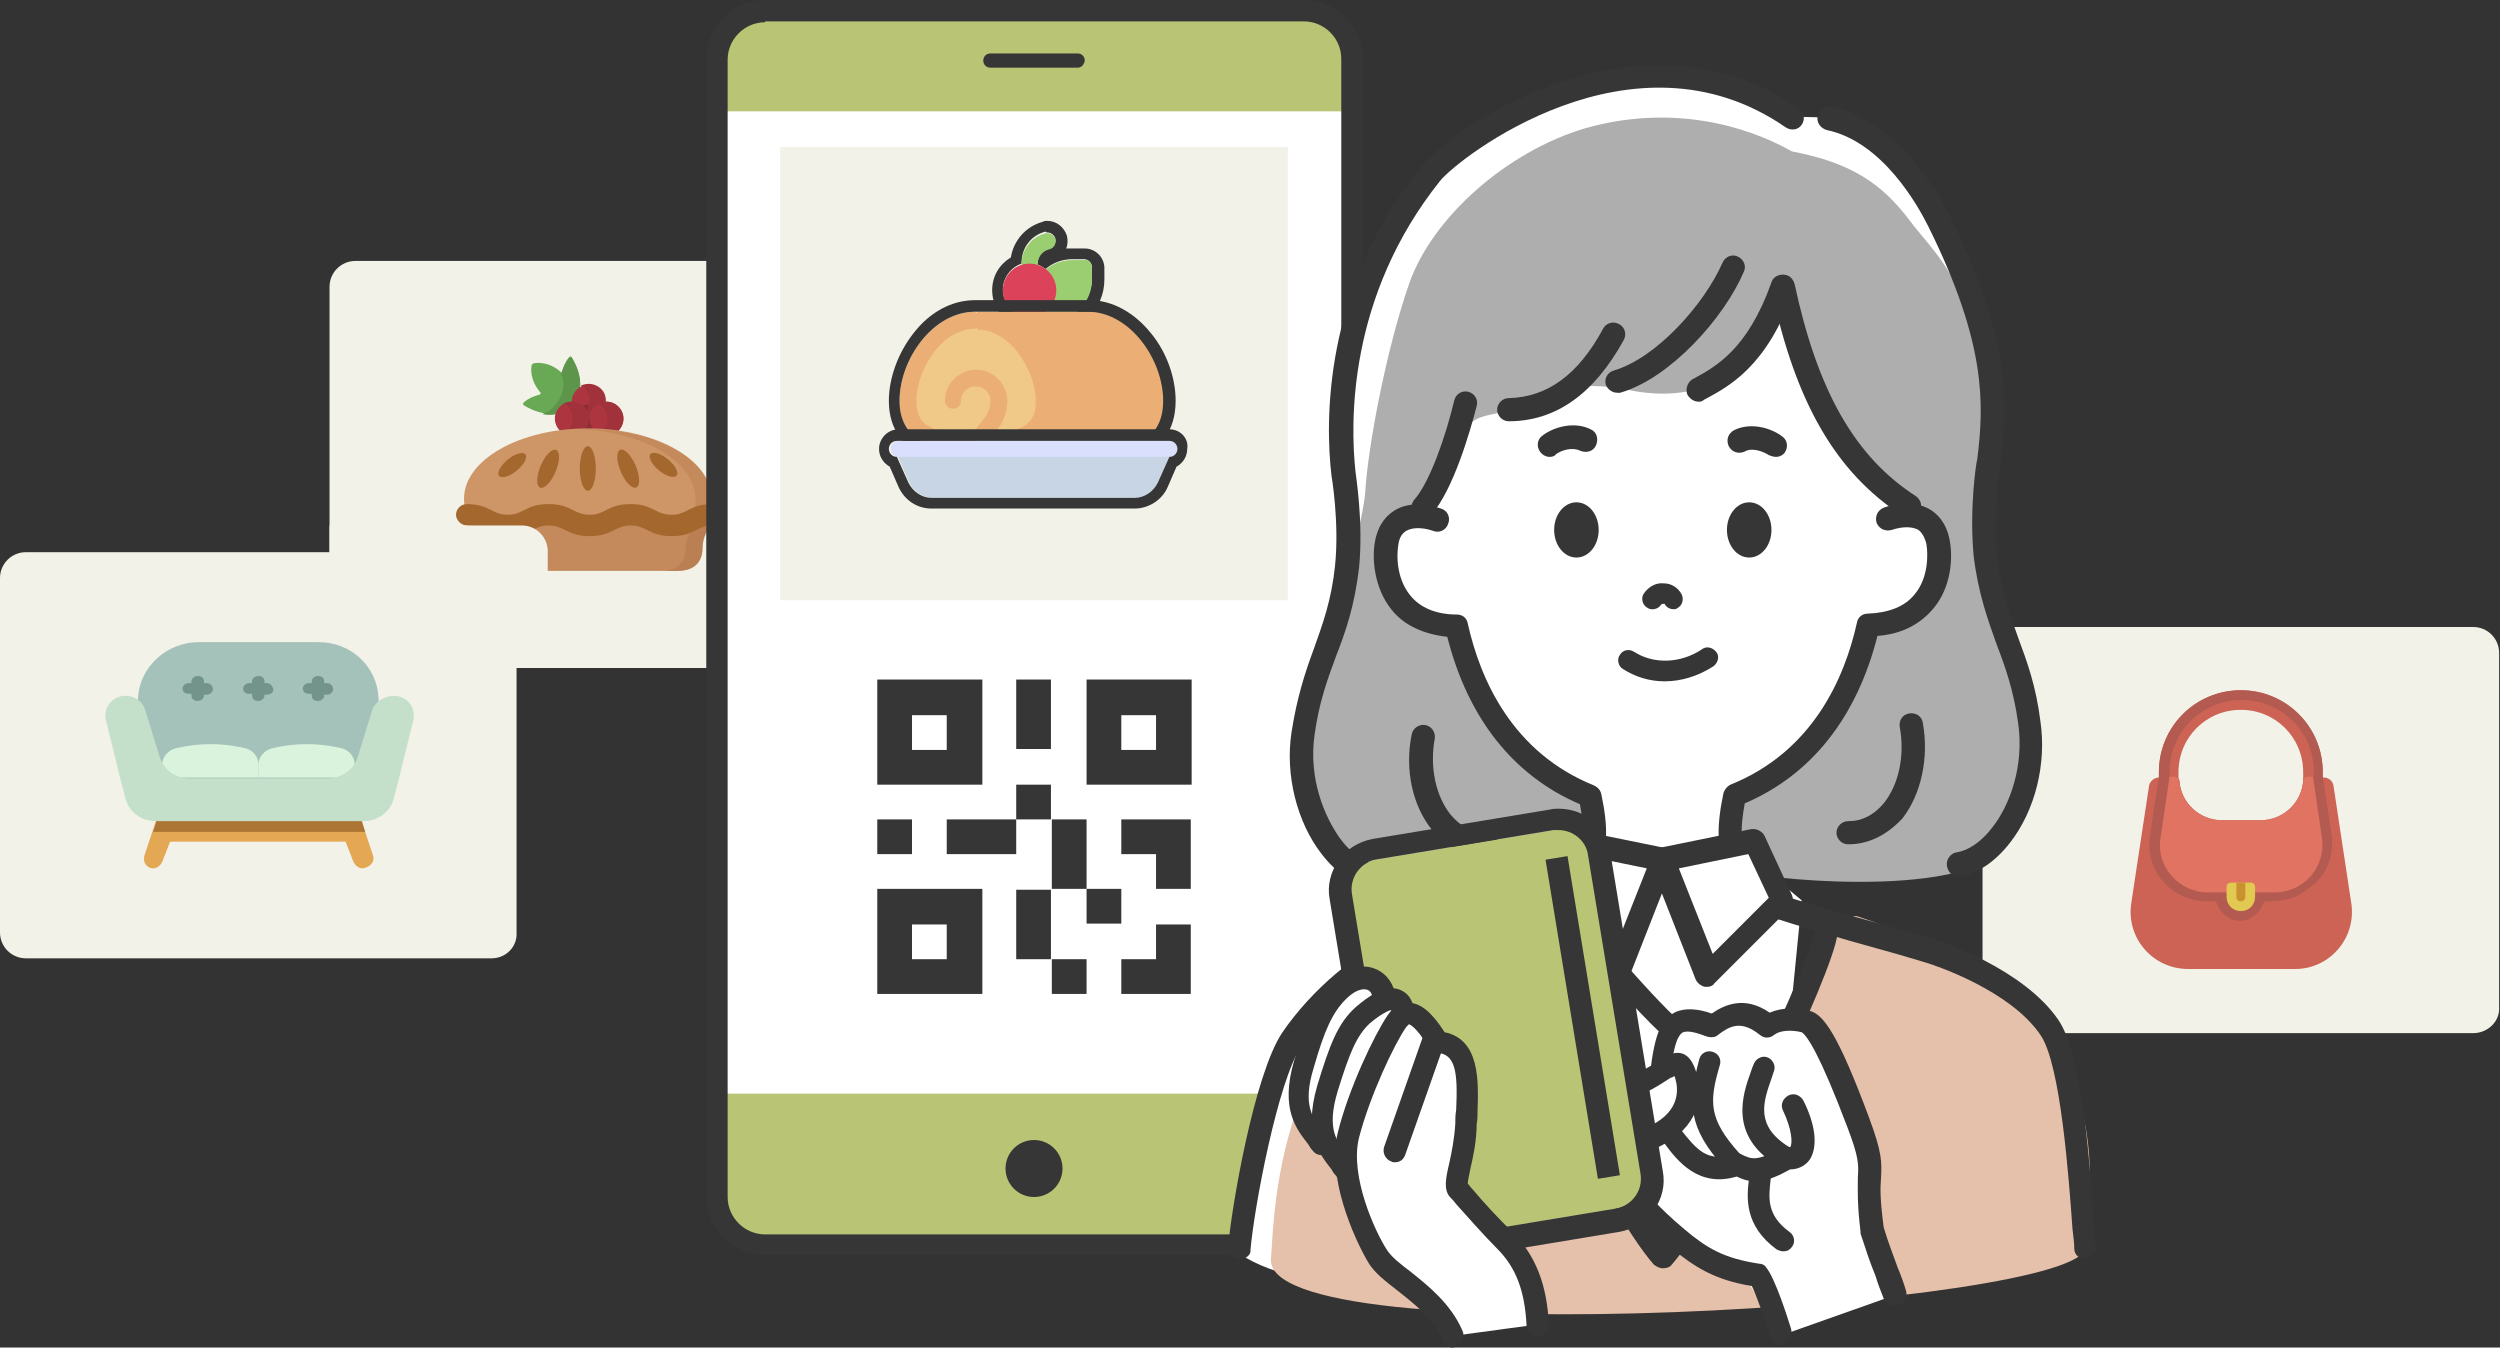
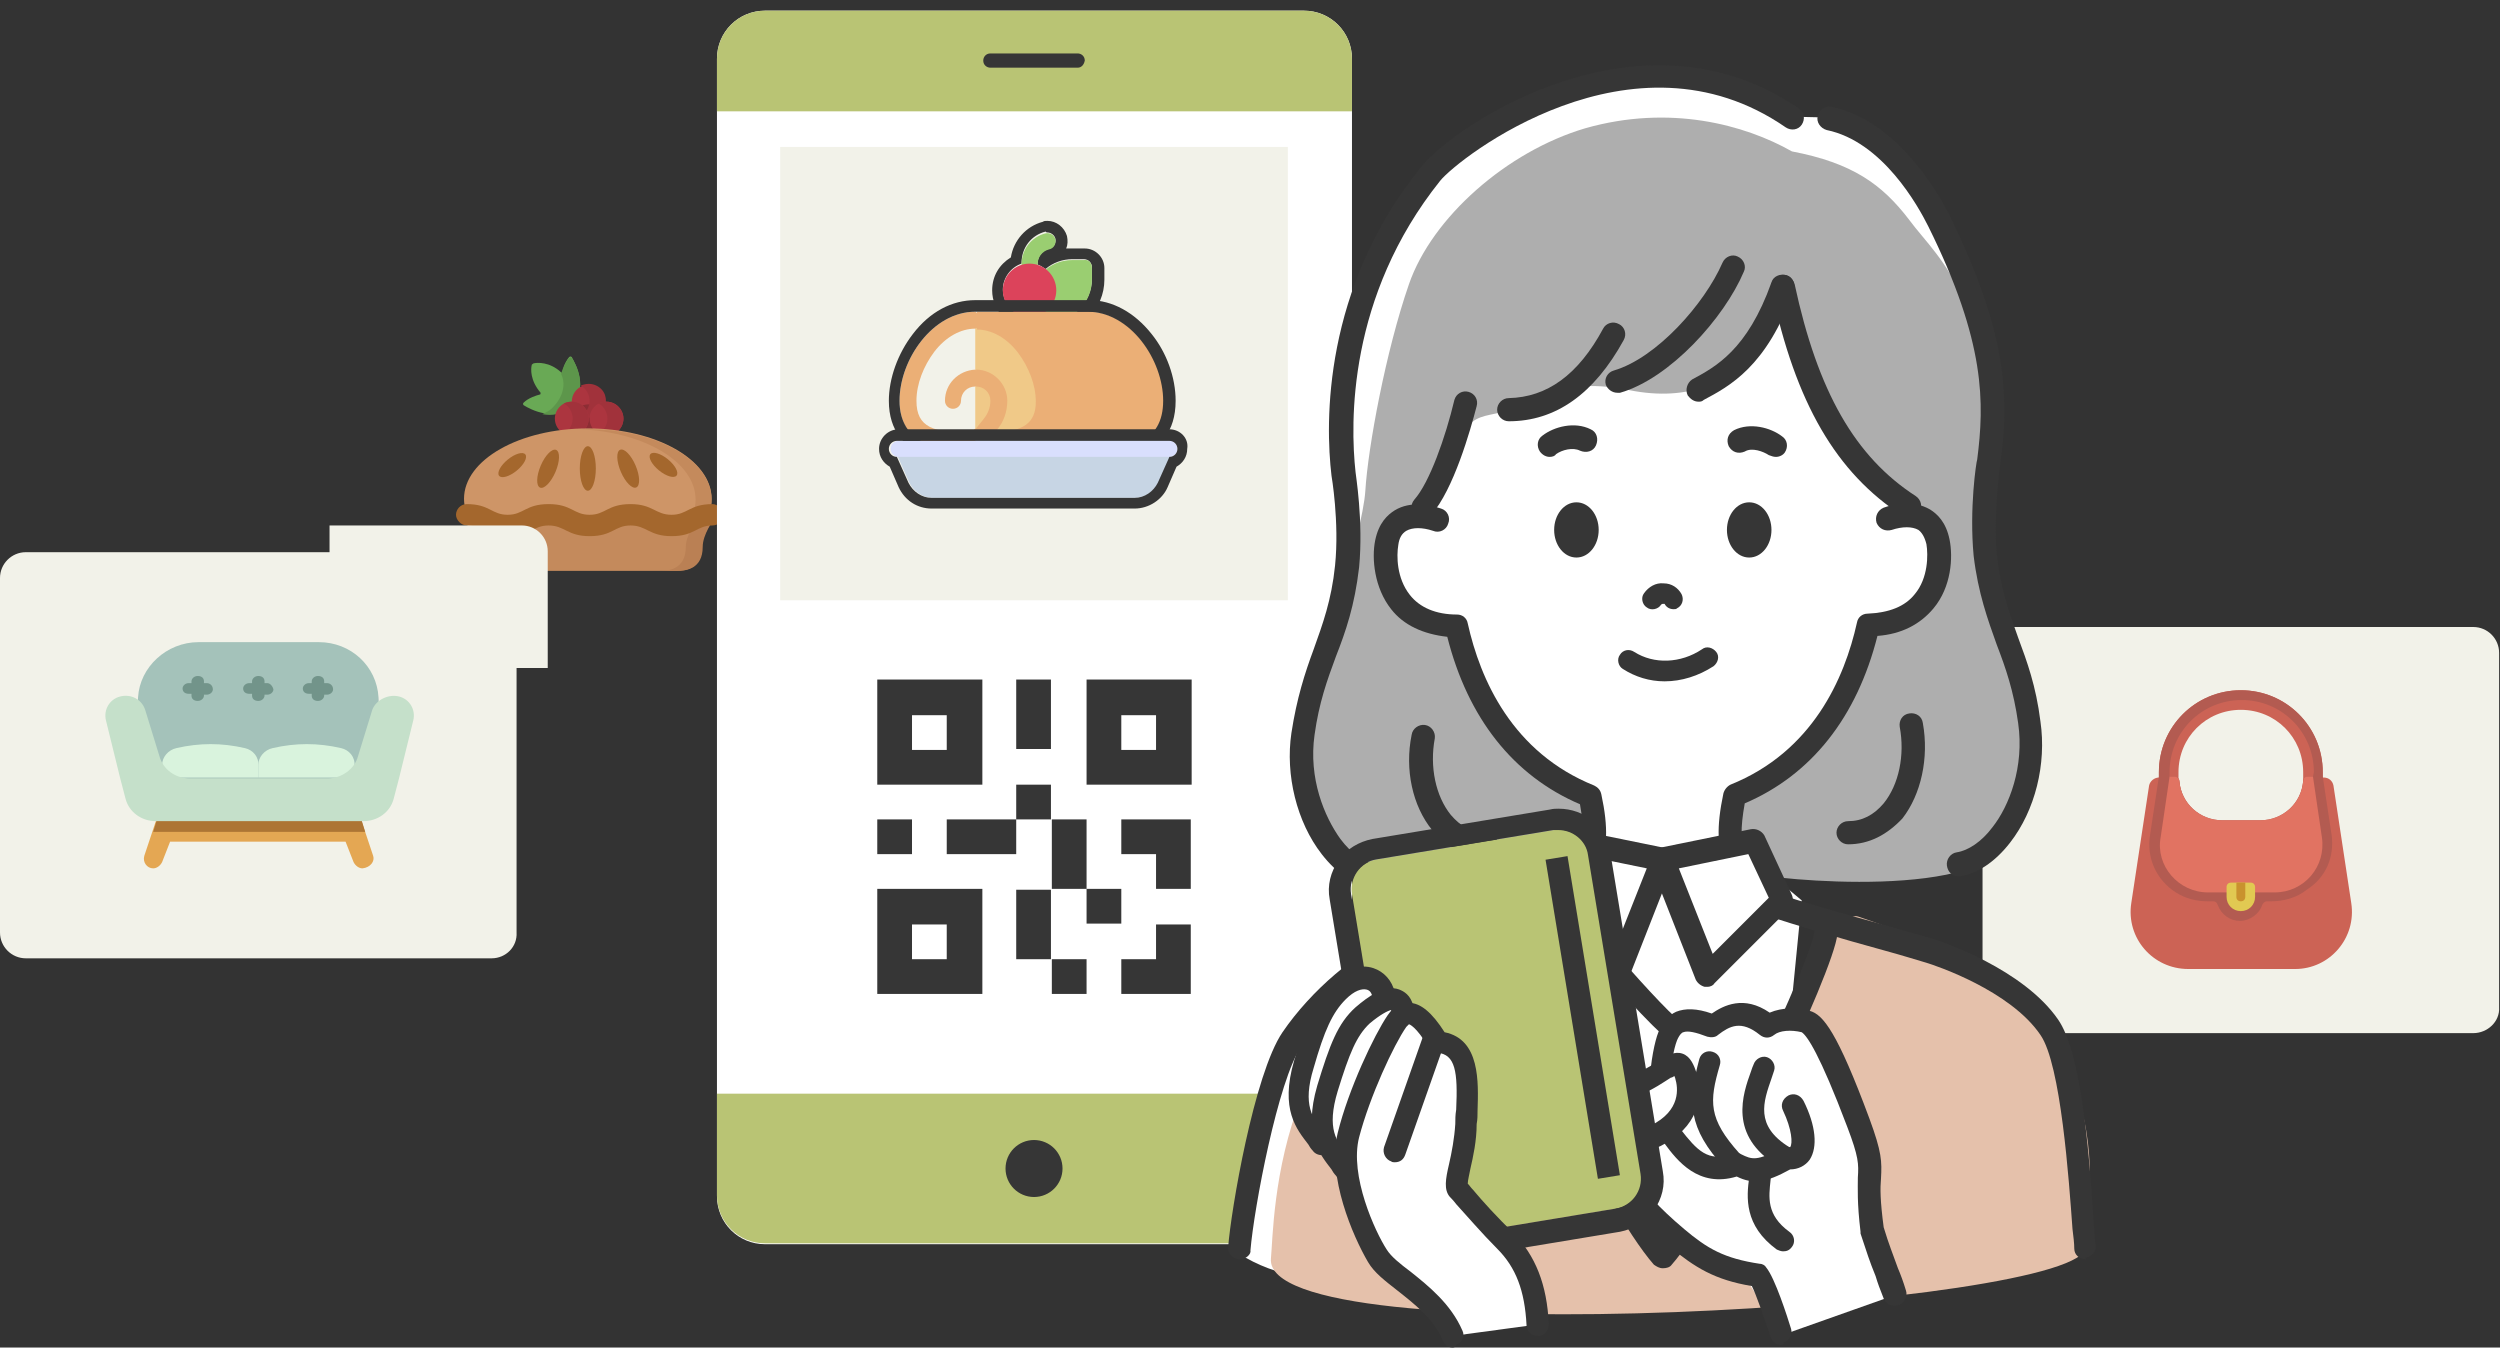
<svg xmlns="http://www.w3.org/2000/svg" xmlns:xlink="http://www.w3.org/1999/xlink" version="1.1" id="レイヤー_1" x="0px" y="0px" viewBox="0 0 280.7 151.3" style="enable-background:new 0 0 280.7 151.3" xml:space="preserve">
  <rect x="0" y="0" width="280.7" height="151.3" fill="#333333" stroke="none" />
  <style type="text/css">.st0{fill:#F2F2E9;}
	.st1{fill:#69A955;}
	.st2{fill:#5D964B;}
	.st3{fill:#AC353F;}
	.st4{fill:#8D2D34;}
	.st5{fill:#A1323B;}
	.st6{fill:#CE9567;}
	.st7{fill:#C48A5C;}
	.st8{fill:#BA8054;}
	.st9{fill:#A4672D;}
	.st10{fill:#FFFFFF;}
	.st11{fill:#B9C474;}
	.st12{fill:#363636;}
	.st13{fill:#9ACE71;}
	.st14{fill:#DC435B;}
	.st15{fill:#F0C988;}
	.st16{fill:#EBAF76;}
	.st17{fill:#C7D5E4;}
	.st18{fill:#D9DFFD;}
	.st19{fill:#E5C1AB;}
	.st20{fill:#AEAEAE;}
	.st21{fill:#E1C952;}
	.st22{fill:#CC6355;}
	.st23{fill:#B35B51;}
	.st24{fill:#E17362;}
	.st25{fill:#C9922E;}
	.st26{clip-path:url(#SVGID_00000078025667235040769410000006557656777664697475_);fill:#F2F2E9;}
	.st27{fill:#E4A753;}
	.st28{fill:#AD7534;}
	.st29{fill:#A4C2BA;}
	.st30{fill:#D9F3DD;}
	.st31{fill:#C5E0CA;}
	.st32{fill:#72948A;}</style>
  <g>
-     <path class="st0" d="M92.1,75H39.9c-1.6,0-2.9-1.3-2.9-2.9V32.2c0-1.6,1.3-2.9,2.9-2.9h52.2c1.6,0,2.9,1.3,2.9,2.9v39.8   C95.1,73.7,93.8,75,92.1,75z" />
-   </g>
+     </g>
  <g>
    <g>
      <path class="st1" d="M63.9,40.1c0.1-0.1,0.2-0.1,0.3,0c0.4,0.7,1.9,3.5,0,5.4c-1.9,1.9-4.6,0.5-5.4,0c-0.1-0.1-0.1-0.2,0-0.3    c0.5-0.5,1.4-0.8,1.8-0.9c0.1,0,0.1-0.1,0.1-0.2c-1.2-1.4-1.1-2.7-1-3.1c0-0.1,0.1-0.1,0.2-0.2c0.4-0.1,1.8-0.2,3.1,1    c0.1,0.1,0.2,0,0.2-0.1C63.2,41.5,63.4,40.7,63.9,40.1L63.9,40.1z" />
      <g>
        <path class="st2" d="M64.2,40.2c-0.1-0.1-0.2-0.1-0.3,0c-0.5,0.5-0.8,1.4-0.9,1.8c0.4,0.7,0.5,2.2-0.8,3.6     c-0.4,0.5-0.9,0.7-1.3,0.9c1,0.2,2.2,0.1,3.2-0.9C66.1,43.6,64.7,40.9,64.2,40.2z" />
      </g>
      <ellipse class="st3" cx="66.1" cy="45.1" rx="1.9" ry="1.9" />
      <ellipse class="st4" cx="66.1" cy="47.3" rx="1.9" ry="1.9" />
      <path class="st5" d="M66.1,43.1c-0.3,0-0.7,0.1-0.9,0.2c0.6,0.3,1,1,1,1.7c0,0.7-0.4,1.4-1,1.7c0.3,0.2,0.6,0.2,0.9,0.2    c1.1,0,1.9-0.9,1.9-1.9C68.1,44,67.2,43.1,66.1,43.1z" />
      <ellipse class="st3" cx="68.1" cy="47" rx="1.9" ry="1.9" />
      <path class="st5" d="M68.1,45.1c-0.3,0-0.7,0.1-0.9,0.2c0.6,0.3,1,1,1,1.7s-0.4,1.4-1,1.7c0.3,0.2,0.6,0.2,0.9,0.2    c1.1,0,1.9-0.9,1.9-1.9S69.1,45.1,68.1,45.1z" />
      <ellipse class="st3" cx="64.2" cy="47" rx="1.9" ry="1.9" />
      <path class="st5" d="M64.2,45.1c-0.3,0-0.7,0.1-0.9,0.2c0.6,0.3,1,1,1,1.7s-0.4,1.4-1,1.7c0.3,0.2,0.6,0.2,0.9,0.2    c1.1,0,1.9-0.9,1.9-1.9S65.3,45.1,64.2,45.1L64.2,45.1z" />
      <ellipse class="st6" cx="66" cy="56" rx="13.9" ry="7.9" />
      <path class="st7" d="M66,48.2c-0.3,0-0.6,0-0.9,0c7.3,0.3,13,3.7,13,7.9s-5.7,7.6-13,7.9c0.3,0,0.6,0,0.9,0    c7.7,0,13.9-3.5,13.9-7.9S73.7,48.2,66,48.2z" />
      <path class="st7" d="M80,58.4c0,0-1.2,1.7-1.2,3c0,2.5-1.9,2.7-2.9,2.7c-1,0-18.7,0-19.7,0c-1,0-2.9-0.2-2.9-2.7    c0-1.4-1.2-3-1.2-3H80z" />
      <path class="st8" d="M78.2,58.4c0,0-1.2,1.7-1.2,3c0,2.5-1.9,2.7-2.9,2.7h1.9c1,0,2.9-0.2,2.9-2.7c0-1.4,1.2-3,1.2-3H78.2z" />
      <g>
        <path class="st9" d="M80,56.6c-2.6,0-2.8,1.2-4.6,1.2c-1.8,0-2.1-1.2-4.6-1.2c-2.6,0-2.8,1.2-4.6,1.2c-1.8,0-2-1.2-4.6-1.2     c-2.6,0-2.8,1.2-4.6,1.2c-1.8,0-2-1.2-4.6-1.2c-0.7,0-1.2,0.6-1.2,1.2s0.6,1.2,1.2,1.2c1.8,0,2,1.2,4.6,1.2     c2.6,0,2.8-1.2,4.6-1.2c1.8,0,2.1,1.2,4.6,1.2c2.6,0,2.8-1.2,4.6-1.2c1.8,0,2.1,1.2,4.6,1.2c2.6,0,2.8-1.2,4.6-1.2     c0.7,0,1.2-0.6,1.2-1.2S80.6,56.6,80,56.6z" />
        <ellipse class="st9" cx="66" cy="52.6" rx="0.9" ry="2.5" />
        <g>
          <ellipse transform="matrix(0.393 -0.92 0.92 0.393 -11.02 88.54)" class="st9" cx="61.5" cy="52.6" rx="2.3" ry="0.9" />
          <ellipse transform="matrix(0.774 -0.633 0.633 0.774 -20.035 48.217)" class="st9" cx="57.5" cy="52.2" rx="1.9" ry="0.8" />
          <ellipse transform="matrix(0.92 -0.393 0.393 0.92 -14.998 31.931)" class="st9" cx="70.5" cy="52.6" rx="0.9" ry="2.3" />
          <ellipse transform="matrix(0.633 -0.774 0.774 0.633 -13.067 76.817)" class="st9" cx="74.5" cy="52.2" rx="0.8" ry="1.9" />
        </g>
      </g>
    </g>
  </g>
  <path class="st0" d="M277.7,116h-52.2c-1.6,0-2.9-1.3-2.9-2.9V73.3c0-1.6,1.3-2.9,2.9-2.9h52.2c1.6,0,2.9,1.3,2.9,2.9v39.8  C280.7,114.7,279.3,116,277.7,116z" />
  <g>
    <path class="st10" d="M151.7,134.3c0,3-2.4,5.4-5.4,5.4H85.9c-3,0-5.4-2.4-5.4-5.4V6.6c0-3,2.4-5.4,5.4-5.4h60.5   c3,0,5.4,2.4,5.4,5.4V134.3z" />
    <g>
      <g>
        <g>
          <path class="st11" d="M80.5,12.5V6.6c0-3,2.4-5.4,5.4-5.4h60.5c3,0,5.4,2.4,5.4,5.4v5.9" />
          <path class="st11" d="M151.7,122.8v11.4c0,3-2.4,5.4-5.4,5.4H85.9c-3,0-5.4-2.4-5.4-5.4v-11.4" />
          <path class="st12" d="M121,7.6h-9.8c-0.4,0-0.8-0.3-0.8-0.8v0c0-0.4,0.3-0.8,0.8-0.8h9.8c0.4,0,0.8,0.3,0.8,0.8v0      C121.7,7.3,121.4,7.6,121,7.6z" />
-           <path class="st12" d="M146.3,140.9H85.9c-3.6,0-6.6-3-6.6-6.6V6.6c0-3.6,3-6.6,6.6-6.6h60.5c3.6,0,6.6,3,6.6,6.6v127.7      C153,137.9,150,140.9,146.3,140.9z M85.9,2.5c-2.3,0-4.2,1.9-4.2,4.2v127.7c0,2.3,1.9,4.2,4.2,4.2h60.5c2.3,0,4.2-1.9,4.2-4.2      V6.6c0-2.3-1.9-4.2-4.2-4.2H85.9z" />
        </g>
        <circle class="st12" cx="116.1" cy="131.2" r="3.2" />
      </g>
      <rect x="87.6" y="16.5" class="st0" width="57" height="50.9" />
      <g>
        <path class="st12" d="M117.6,26.1c0.4,0,0.8,0.3,0.9,0.7c0.1,0.5-0.2,1-0.7,1.1c-0.8,0.2-1.3,0.9-1.3,1.7v0.1     c0.3,0.1,0.6,0.3,0.9,0.5c0.8-0.7,1.9-1.1,3-1.1h1.3c0.5,0,0.9,0.4,0.9,0.9v1.3c0,2.6-2.1,4.7-4.7,4.7h-1.3     c-0.3,0-0.6-0.2-0.8-0.5c-0.1,0-0.1,0-0.2,0c-1.7,0-3-1.4-3-3c0-1.3,0.9-2.5,2.1-2.9v-0.1c0-1.7,1.1-3.1,2.7-3.5     C117.5,26.1,117.5,26.1,117.6,26.1 M117.6,24.8L117.6,24.8c-0.2,0-0.4,0-0.5,0.1c-1.9,0.5-3.3,2.1-3.6,4     c-1.3,0.8-2.1,2.1-2.1,3.7c0,2.3,1.8,4.1,4,4.3c0.4,0.3,0.8,0.5,1.3,0.5h1.3c3.3,0,6-2.7,6-6v-1.3c0-1.2-1-2.2-2.2-2.2h-1.3     c-0.3,0-0.5,0-0.8,0c0.2-0.4,0.2-0.9,0.1-1.4C119.5,25.5,118.6,24.8,117.6,24.8L117.6,24.8z" />
        <g>
          <path class="st13" d="M122.6,30.1v1.3c0,2.6-2.1,4.7-4.7,4.7h-1.3c-0.5,0-0.9-0.4-0.9-0.9v-1.3c0-2.6,2.1-4.7,4.7-4.7h1.3      C122.2,29.1,122.6,29.5,122.6,30.1z" />
        </g>
        <g>
          <path class="st13" d="M115.6,31c-0.5,0-0.9-0.4-0.9-0.9v-0.4c0-1.7,1.1-3.1,2.7-3.5c0.5-0.1,1,0.2,1.1,0.7      c0.1,0.5-0.2,1-0.7,1.1c-0.8,0.2-1.3,0.9-1.3,1.7v0.4C116.5,30.6,116.1,31,115.6,31z" />
        </g>
        <circle class="st14" cx="115.6" cy="32.6" r="3" />
        <g>
-           <path class="st15" d="M114.3,43.5l-4.7,6.1c-4.2,0-7.6-0.4-7.6-4.5s3.4-9.1,7.6-9.1L114.3,43.5z" />
-         </g>
+           </g>
        <g>
          <path class="st15" d="M117.1,45c0,4.2-3.4,4.5-7.6,4.5V36C113.7,36,117.1,40.9,117.1,45z" />
        </g>
        <g>
          <g>
            <path class="st16" d="M109.1,48.6c-4.3,0-6.2-0.6-6.2-3.6c0-1.9,0.8-3.9,2-5.5c1.3-1.7,3-2.6,4.6-2.6l1.6-0.8l-1.6-1.1       c-4.8,0-8.5,5.4-8.5,10c0,2.3,0.9,3.9,2.8,4.7c1.5,0.7,3.3,0.8,5.7,0.8h0h0l1-1.2l-1-1.2L109.1,48.6z M106.1,45       c0,0.5,0.4,0.9,0.9,0.9c0.5,0,0.9-0.4,0.9-0.9c0-0.9,0.7-1.6,1.6-1.6l1.4-0.8l-1.4-1.1C107.6,41.6,106.1,43.1,106.1,45z" />
          </g>
        </g>
        <g>
          <path class="st16" d="M130.7,45c0,2.3-0.9,3.9-2.8,4.7c-1.5,0.7-3.3,0.8-5.7,0.8h-12.6v-2.4l0.8-1c0.5-0.6,0.8-1.3,0.8-2.1      c0-0.9-0.7-1.6-1.6-1.6v-1.9c1.9,0,3.5,1.6,3.5,3.5c0,1.2-0.4,2.4-1.2,3.3l-0.2,0.3c3.1-0.2,4.6-1,4.6-3.5c0-1.9-0.8-3.9-2-5.5      c-1.3-1.7-3-2.6-4.6-2.6V35h12.6C126.9,35,130.7,40.4,130.7,45L130.7,45z" />
        </g>
        <path class="st12" d="M109.5,35L109.5,35l12.6,0c4.8,0,8.5,5.4,8.5,10c0,2.3-0.9,3.9-2.8,4.7c-1.5,0.7-3.3,0.8-5.7,0.8h-12.6h0h0     c-2.4,0-4.3-0.1-5.7-0.8c-1.8-0.8-2.8-2.4-2.8-4.7C101,40.4,104.7,35,109.5,35 M109.5,33.7c-2.6,0-5.1,1.3-7,3.8     c-1.7,2.2-2.7,5-2.7,7.5c0,3.5,1.9,5.1,3.5,5.9c1.7,0.7,3.7,0.9,6.3,0.9h12.6c2.6,0,4.6-0.2,6.3-0.9c1.6-0.7,3.5-2.3,3.5-5.9     c0-2.6-1-5.4-2.7-7.5c-1.9-2.4-4.4-3.8-7-3.8L109.5,33.7L109.5,33.7L109.5,33.7z" />
        <path class="st17" d="M111.4,53.2l-1.9,2.7h-4.8c-1.1,0-2.1-0.7-2.6-1.7l-1.5-3.4c-0.1-0.1-0.1-0.3-0.1-0.4h9L111.4,53.2z" />
        <path class="st17" d="M131.7,50.4c0,0.1,0,0.3-0.1,0.4l-1.5,3.4c-0.5,1-1.5,1.7-2.6,1.7h-18v-5.5H131.7z" />
        <path class="st18" d="M111.1,50.4l-1.6,0.9h-8.6c-0.5,0-0.9-0.4-0.9-0.9s0.4-0.9,0.9-0.9h8.6L111.1,50.4z" />
        <path class="st18" d="M132.2,50.4c0,0.5-0.4,0.9-0.9,0.9h-21.8v-1.9h21.8C131.8,49.5,132.2,49.9,132.2,50.4z" />
        <path class="st12" d="M131.3,49.5c0.5,0,0.9,0.4,0.9,0.9c0,0.5-0.4,0.9-0.9,0.9l-1.3,2.9c-0.5,1-1.5,1.7-2.6,1.7h-18h-4.8     c-1.1,0-2.1-0.7-2.6-1.7l-1.3-2.9c-0.5,0-0.9-0.4-0.9-0.9c0-0.5,0.4-0.9,0.9-0.9h8.6H131.3 M131.3,48.2h-21.8h-8.6     c-1.2,0-2.2,1-2.2,2.2c0,0.9,0.5,1.6,1.2,2l1,2.3c0.7,1.5,2.1,2.4,3.7,2.4h4.8h18c1.6,0,3.1-1,3.7-2.4l1-2.3     c0.7-0.4,1.2-1.1,1.2-2C133.5,49.2,132.5,48.2,131.3,48.2L131.3,48.2z" />
      </g>
    </g>
  </g>
  <g>
    <path class="st10" d="M139,140.7c0,0,1.1-7.2,2.1-11.3c1.1-4.1,4-13.6,6.3-15.7c2.3-2.1,5.5-5.2,9.6-6.3c4.1-1.1,9.5-1.7,9.5-1.7   l5.8-3.7l3.5-7.5c0,0,7.8,0.9,8.3,1.1s11.3-0.3,11.3-0.3l6.9,5.8l-3.2,32.5l-5.3,13l-17.1-0.5c0,0-13.9-0.5-21.5-1.5   C147.4,143.6,143.6,143.6,139,140.7z" />
    <path class="st10" d="M154.4,98.4c-4.6-0.6-9.2-8.1-8.1-16s4-10.9,4.9-18.8c0.5-5.1-0.4-10.5-0.4-10.5c-0.9-7.8,0-21.5,9.8-33.7   c2.9-3.6,23.2-18.3,40.6-6.3l4.3,0.1c6.1,1.3,10.3,7.6,12.3,11.5c6.6,13.4,6.4,20.4,5.6,27c0,0-0.9,5.3-0.4,10.5   c0.9,7.9,3.8,11,4.9,18.8s-3.5,15.4-8.1,16L154.4,98.4z" />
    <path class="st19" d="M142.7,141.3c0.4-3.9,0.1-32,25.7-36.5c4.9,4.9,16,34.8,18.3,36.3c2.3,1.5,17.5-39.7,21.9-38.2   c31.6,10.5,25.6,30.8,25.6,37.1C234.2,146.7,141.7,152.4,142.7,141.3z" />
    <path class="st20" d="M201.2,17c-5.3-3-13.7-5.3-23.2-2.6c-8.8,2.6-17.2,10-19.8,17.5c-2.6,7.5-4.6,18.3-4.9,23.2s-5.5,20.4-6.9,29   c-1.4,8.6,8,14,11,15.3c3.1,1.4,19.8-1.2,19.8-1.2s1.1-4.8,1.7-8c-12.6-5.5-15.8-19-15.8-19s-3.4,0-6.6-4.9   c-3.2-4.9,0.5-10,3.7-8.1c4.3-12.8,5-10.9,9.1-12.1s6.1-3.8,13.6-2.3c14,2.8,16.9-10,17.2-11.5c-0.8,9.4,7,19.9,12.9,23.9   c4.7,4.6,4.8,3.9,4.8,7.5c-0.2,8-7.9,6.4-7.9,6.4s-4.8,15.2-14.1,19c-1.8,2.6-2.5,8.1,0.5,8.9c2.9,0.8,27.1,3.2,29.6-4.2   c5.7-16.4-4.4-23.3-3.3-36.3c2-23.8-4.7-28-8.3-32.9C211.3,20.7,208,18.3,201.2,17z" />
    <path class="st12" d="M174,51.3c-0.4,0-0.8-0.2-1.1-0.6c-0.4-0.6-0.3-1.4,0.3-1.8c1.3-1,3.6-1.6,5.4-0.7c0.7,0.3,0.9,1.1,0.6,1.8   c-0.3,0.7-1.1,0.9-1.8,0.6c-0.8-0.4-2-0.1-2.7,0.4C174.6,51.2,174.3,51.3,174,51.3z" />
    <path class="st12" d="M199.4,51.3c-0.3,0-0.5-0.1-0.8-0.2c-0.6-0.4-1.9-0.9-2.7-0.4c-0.7,0.3-1.4,0.1-1.8-0.6   c-0.3-0.7-0.1-1.4,0.6-1.8c1.8-0.9,4.1-0.3,5.4,0.7c0.6,0.4,0.7,1.2,0.3,1.8C200.2,51.1,199.8,51.3,199.4,51.3z" />
    <path class="st12" d="M139.2,141.4c0,0-0.1,0-0.1,0c-0.7-0.1-1.3-0.7-1.2-1.4c0.3-4,2.9-19.4,6.1-24.1c3.2-4.7,8.5-9.2,12.2-10.4   c0.7-0.2,2.6-0.8,4.9-1.4c4.4-1.2,10.4-2.9,12.6-3.7c0.6-0.2,2.5-2.1,3.4-4c0.7-1.6,0.8-3.3,0.3-6.1c-7.5-3.2-12.6-9.7-14.9-18.8   c-2.7-0.3-4.9-1.3-6.3-3.1c-1.9-2.4-2.2-5.7-1.8-7.7c0.4-2,1.4-2.9,2.2-3.4c1.8-1.1,4-0.6,5.2-0.2c0.7,0.2,1.1,1,0.8,1.7   c-0.2,0.7-1,1.1-1.7,0.8c-1.2-0.4-2.3-0.4-3,0c-0.5,0.3-0.8,0.8-0.9,1.6c-0.2,1.2-0.2,3.7,1.3,5.6c1.1,1.4,2.9,2.2,5.3,2.2   c0.6,0,1.1,0.4,1.2,1c1.4,6.3,5,14.5,14.2,18.2c0.4,0.2,0.7,0.5,0.8,1c0.8,3.7,0.7,6.2-0.3,8.4c-0.9,2.1-3.2,4.8-4.9,5.4   c-2.3,0.9-8.4,2.6-12.8,3.8c-2.2,0.6-4.1,1.2-4.8,1.4c-3.1,1-8,5.2-10.9,9.3c-2.6,3.8-5.3,18.1-5.7,22.9   C140.5,140.8,139.9,141.4,139.2,141.4z" />
    <path class="st12" d="M234.2,141.4c-0.7,0-1.3-0.5-1.3-1.2c0-0.6-0.1-1.4-0.2-2.2c-0.4-5.5-1.3-18.5-3.6-21.8   c-3.4-5-11.8-7.8-12.8-8.1c-0.7-0.2-2.6-0.8-4.8-1.4c-4.4-1.2-10.5-3-12.8-3.8c-1.7-0.6-4-3.4-4.9-5.4c-1-2.2-1.1-4.6-0.3-8.4   c0.1-0.4,0.4-0.8,0.8-1c9.2-3.7,12.8-11.9,14.2-18.2c0.1-0.6,0.6-1,1.2-1c2.4-0.1,4.2-0.8,5.3-2.2c1.5-1.8,1.5-4.4,1.3-5.6   c-0.2-0.8-0.5-1.3-0.9-1.6c-0.7-0.4-1.8-0.4-3,0c-0.7,0.2-1.4-0.1-1.7-0.8c-0.2-0.7,0.1-1.4,0.8-1.7c1.1-0.4,3.3-0.9,5.2,0.2   c0.8,0.5,1.8,1.4,2.2,3.4c0.4,2,0.2,5.3-1.8,7.7c-1.5,1.8-3.6,2.9-6.3,3.1c-2.3,9.1-7.4,15.6-14.9,18.8c-0.5,2.8-0.5,4.5,0.2,6.1   c0.8,1.8,2.7,3.8,3.4,4c2.2,0.8,8.2,2.5,12.6,3.7c2.3,0.7,4.2,1.2,4.9,1.4c1,0.3,10.2,3.4,14.1,9.1c2.4,3.5,3.4,13.2,4,23.1   c0.1,0.9,0.1,1.6,0.2,2.2c0.1,0.7-0.5,1.4-1.2,1.4C234.3,141.4,234.2,141.4,234.2,141.4z" />
    <path class="st12" d="M190.7,45.1c-0.5,0-0.9-0.3-1.2-0.7c-0.3-0.6-0.1-1.4,0.5-1.8c2.6-1.4,6.2-3.3,8.9-10.9c0.2-0.7,1-1,1.7-0.8   c0.7,0.2,1,1,0.8,1.7c-3,8.6-7.3,10.8-10.1,12.3C191.1,45.1,190.9,45.1,190.7,45.1z" />
    <path class="st12" d="M181.6,44.1c-0.6,0-1.1-0.4-1.3-0.9c-0.2-0.7,0.2-1.4,0.9-1.6c4.8-1.4,10.2-7.5,12.2-12.1   c0.3-0.7,1.1-1,1.7-0.7c0.7,0.3,1,1.1,0.7,1.7c-2.2,5.2-8.3,12-13.9,13.6C181.9,44.1,181.8,44.1,181.6,44.1z" />
    <path class="st12" d="M214.3,58.1c-0.2,0-0.5-0.1-0.7-0.2c-7.4-4.8-12-12.6-14.7-25.4c-0.2-0.7,0.3-1.4,1-1.6   c0.7-0.2,1.4,0.3,1.6,1c2.6,12.1,6.8,19.4,13.6,23.8c0.6,0.4,0.8,1.2,0.4,1.8C215.2,57.9,214.8,58.1,214.3,58.1z" />
    <path class="st12" d="M169.4,47.3c-0.7,0-1.3-0.6-1.3-1.3c0-0.7,0.6-1.3,1.3-1.3c4.3-0.1,7.8-2.6,10.6-7.8c0.3-0.6,1.1-0.9,1.8-0.5   c0.6,0.3,0.9,1.1,0.5,1.8C179,44.2,174.7,47.3,169.4,47.3C169.4,47.3,169.4,47.3,169.4,47.3z" />
    <path class="st12" d="M159.8,58.3c-0.3,0-0.6-0.1-0.9-0.3c-0.5-0.5-0.6-1.3-0.1-1.9c1.7-1.9,3.5-7,4.5-11.2   c0.2-0.7,0.9-1.1,1.6-0.9c0.7,0.2,1.1,0.9,0.9,1.6c-0.7,2.7-2.6,9.4-5.1,12.2C160.5,58.2,160.1,58.3,159.8,58.3z" />
    <path class="st12" d="M186.7,142.4c-0.4,0-0.7-0.2-1-0.4c-5.8-6.6-18.3-32.9-18.6-37.1c-0.1-0.7,0.5-1.4,1.2-1.4   c0.7-0.1,1.4,0.5,1.4,1.2c0.3,3,11,26.3,17,34.3c6-8,16.7-31.4,17-34.3c0.1-0.7,0.7-1.3,1.4-1.2c0.7,0.1,1.3,0.7,1.2,1.4   c-0.4,4.2-12.8,30.5-18.6,37.1C187.5,142.3,187.1,142.4,186.7,142.4z" />
    <path class="st12" d="M219.9,98.4c-0.7,0-1.2-0.5-1.3-1.2c-0.1-0.7,0.4-1.4,1.1-1.5c1.3-0.2,2.8-1.2,4-2.8   c1.9-2.4,3.6-6.8,2.9-11.7c-0.5-3.6-1.4-6.2-2.4-8.8c-1-2.8-2.1-5.8-2.6-10c-0.5-5.3,0.3-10.6,0.4-10.8c0.8-6.3,1-13.1-5.5-26.2   c-1.1-2.2-5.1-9.5-11.4-10.8c-0.7-0.2-1.2-0.9-1-1.6c0.2-0.7,0.8-1.2,1.6-1c7.4,1.6,12,9.8,13.2,12.2c6.8,13.8,6.6,21,5.7,27.8   c0,0.1-0.8,5.3-0.4,10.2c0.4,3.9,1.4,6.6,2.4,9.4c1,2.7,2,5.4,2.5,9.4c0.7,4.8-0.6,10-3.4,13.6c-1.7,2.2-3.8,3.6-5.8,3.8   C220,98.4,219.9,98.4,219.9,98.4z" />
    <path class="st12" d="M207.5,94.8c-0.7,0-1.3-0.6-1.3-1.3c0-0.7,0.6-1.3,1.3-1.3c1.6,0,2.9-0.7,4-2c1.7-2.1,2.4-5.4,1.8-8.6   c-0.1-0.7,0.3-1.4,1.1-1.5c0.7-0.1,1.4,0.3,1.5,1.1c0.7,3.9-0.2,8-2.3,10.7C211.9,93.7,209.9,94.8,207.5,94.8   C207.5,94.8,207.5,94.8,207.5,94.8z" />
    <path class="st12" d="M154.4,99.7c-0.1,0-0.1,0-0.2,0c-2.1-0.3-4.1-1.6-5.8-3.8c-2.8-3.6-4.1-8.9-3.4-13.6c0.6-3.9,1.5-6.7,2.5-9.4   c1-2.8,2-5.5,2.4-9.4c0.5-4.9-0.4-10.1-0.4-10.1c-0.7-5.9-1-21,10.1-34.7c3.8-4.7,24.7-18.7,42.4-6.5c0.6,0.4,0.7,1.2,0.3,1.8   c-0.4,0.6-1.2,0.7-1.8,0.3c-17.2-11.9-36.8,3.5-38.8,6c-10.4,13-10.1,27.2-9.5,32.7c0,0.2,0.9,5.5,0.4,10.7   c-0.5,4.3-1.5,7.2-2.6,10c-1,2.7-1.9,5.2-2.4,8.8c-0.7,4.9,1.1,9.2,2.9,11.7c1.2,1.6,2.7,2.7,4,2.8c0.7,0.1,1.2,0.7,1.1,1.5   C155.6,99.3,155,99.7,154.4,99.7z" />
    <path class="st12" d="M166.8,96.2C166.8,96.2,166.8,96.2,166.8,96.2c-2.4,0-4.5-1.1-6-3c-2.2-2.7-3.1-6.8-2.3-10.7   c0.1-0.7,0.8-1.2,1.5-1.1c0.7,0.1,1.2,0.8,1.1,1.5c-0.6,3.2,0.1,6.5,1.8,8.6c1.1,1.3,2.4,2,4,2c0.7,0,1.3,0.6,1.3,1.3   C168.1,95.6,167.5,96.2,166.8,96.2z" />
    <g>
      <polygon class="st10" points="186.7,96.5 176.3,94.4 173.2,101.1 181.6,109.5   " />
      <path class="st12" d="M181.6,110.8c-0.3,0-0.7-0.1-0.9-0.4l-8.4-8.4c-0.4-0.4-0.5-1-0.3-1.5l3.1-6.7c0.3-0.6,0.9-0.9,1.5-0.7    l10.3,2.1c0.4,0.1,0.7,0.3,0.9,0.7c0.2,0.3,0.2,0.7,0.1,1.1l-5.1,13c-0.2,0.4-0.5,0.7-1,0.8C181.8,110.8,181.7,110.8,181.6,110.8z     M174.8,100.8l6.3,6.3l3.8-9.6l-7.8-1.6L174.8,100.8z" />
    </g>
    <g>
      <polygon class="st10" points="186.7,96.5 197,94.4 200.1,101.1 191.7,109.5   " />
      <path class="st12" d="M191.7,110.8c-0.1,0-0.2,0-0.3,0c-0.4-0.1-0.8-0.4-1-0.8l-5.1-13c-0.1-0.4-0.1-0.8,0.1-1.1    c0.2-0.3,0.5-0.6,0.9-0.7l10.3-2.1c0.6-0.1,1.2,0.2,1.5,0.7l3.1,6.7c0.2,0.5,0.1,1.1-0.3,1.5l-8.4,8.4    C192.4,110.6,192.1,110.8,191.7,110.8z M188.5,97.5l3.8,9.6l6.3-6.3l-2.3-4.9L188.5,97.5z" />
    </g>
    <path class="st12" d="M186.9,76.5c-1.7,0-3.3-0.5-4.7-1.4c-0.5-0.3-0.7-1.1-0.3-1.6c0.3-0.5,1-0.7,1.6-0.3c2.2,1.4,5.2,1.3,7.6-0.3   c0.5-0.4,1.2-0.2,1.6,0.3c0.4,0.5,0.2,1.2-0.3,1.6C190.7,75.9,188.8,76.5,186.9,76.5z" />
    <g>
      <path class="st12" d="M196.4,57.4c-0.9,0-1.6,1-1.6,2.1c0,1.2,0.7,2.1,1.6,2.1c0.9,0,1.6-1,1.6-2.1    C198,58.3,197.3,57.4,196.4,57.4z" />
      <path class="st12" d="M196.4,62.6c-1.4,0-2.5-1.4-2.5-3.1s1.1-3.1,2.5-3.1c1.4,0,2.5,1.4,2.5,3.1S197.8,62.6,196.4,62.6z     M196.4,58.3c-0.2,0-0.6,0.5-0.6,1.2s0.4,1.2,0.6,1.2c0.2,0,0.6-0.5,0.6-1.2S196.6,58.3,196.4,58.3z" />
    </g>
    <g>
      <path class="st12" d="M177,57.4c-0.9,0-1.6,1-1.6,2.1c0,1.2,0.7,2.1,1.6,2.1s1.6-1,1.6-2.1C178.6,58.3,177.9,57.4,177,57.4z" />
      <path class="st12" d="M177,62.6c-1.4,0-2.5-1.4-2.5-3.1s1.1-3.1,2.5-3.1s2.5,1.4,2.5,3.1S178.4,62.6,177,62.6z M177,58.3    c-0.2,0-0.6,0.5-0.6,1.2s0.4,1.2,0.6,1.2s0.6-0.5,0.6-1.2S177.2,58.3,177,58.3z" />
    </g>
    <path class="st12" d="M187.9,68.4c-0.4,0-0.8-0.2-1-0.6c0,0-0.1,0-0.2,0c0,0-0.1,0-0.2,0.1c-0.3,0.5-1.1,0.7-1.6,0.3   c-0.5-0.3-0.7-1.1-0.3-1.6c0.5-0.7,1.3-1.2,2.2-1.1c0.9,0,1.6,0.5,2,1.2c0.3,0.6,0.1,1.3-0.5,1.6C188.2,68.4,188.1,68.4,187.9,68.4   z" />
  </g>
  <g>
    <path class="st10" d="M210.1,138.1c-1-7.6,0.9-5.7-1.5-12c-2.4-6.3-4.4-10.9-5.9-11.3c-1.4-0.4-3.2-0.3-4.2,0.5   c-2.8-2.3-4.8-1.1-6.2,0c-2.2-0.9-3.6-1-4.5,0.1c-2.1-1.8-7.2-7.6-7.2-7.6s-3.8-5.4-5.8-4c-4.5,3.2,2.7,10.7,2.7,10.7   s4.2,5.1,5.9,6.7c0,0,1.4,0.3,0.2,0.8c-2.1,0.8-2.7,3.1-2.7,6.6c0.1,3.5,3.8,7.5,7.5,10.6c2.8,2.3,4.9,3.6,9.1,4.2   c1,1.1,2.6,6.5,2.6,6.5l12.7-4.5C211.4,141.7,211,141,210.1,138.1z" />
    <g>
      <g>
        <path class="st10" d="M188.1,115.7c-1.8-1.3-7.6-8-7.6-8s-3.8-5.4-5.8-4c-4.5,3.2,2.7,10.7,2.7,10.7s4.2,5.1,5.9,6.7" />
        <path class="st12" d="M183.3,122.5c-0.3,0-0.6-0.1-0.9-0.4c-1.7-1.7-5.8-6.6-5.9-6.8c-0.4-0.5-4.8-5.1-4.4-9.1     c0.1-1.4,0.8-2.5,1.9-3.4c0.6-0.4,1.2-0.6,2-0.4c2.4,0.4,4.9,3.8,5.5,4.7c1.6,1.9,6,6.8,7.3,7.7c0.6,0.4,0.7,1.2,0.3,1.7     c-0.4,0.6-1.2,0.7-1.7,0.3c-1.8-1.3-7.2-7.4-7.8-8.1c0,0-0.1-0.1-0.1-0.1c-1.6-2.4-3.6-3.9-4-3.7c-0.6,0.4-0.9,0.9-0.9,1.6     c-0.2,2.4,2.7,6.1,3.8,7.3c0.1,0.1,4.2,5.1,5.8,6.7c0.5,0.5,0.5,1.3,0,1.7C184,122.3,183.7,122.5,183.3,122.5z" />
      </g>
      <g>
        <path class="st10" d="M212.7,145.3c-1.3-3.6-1.7-4.3-2.6-7.2c-1-7.6,0.9-5.7-1.5-12c-2.4-6.3-4.4-10.9-5.9-11.3     c-1.4-0.4-3.2-0.3-4.2,0.5c-2.8-2.3-4.8-1.1-6.2,0c-2.7-1.1-4.2-1-5.1,1.1c-0.8,2.1-1.6,8.5,0.2,10.8c1.6,2,3.5,5.2,7.6,3.7     c1.7,0.9,2.8,0.9,5.7-0.7c2.3,0.3,2.3-2.7,0.7-5.9" />
        <path class="st12" d="M212.7,146.6c-0.5,0-1-0.3-1.2-0.8c-0.4-1-0.7-1.8-0.9-2.5c-0.7-1.7-1-2.7-1.7-4.8c0-0.1,0-0.1,0-0.2     c-0.4-3.3-0.3-4.9-0.3-6.1c0.1-1.5,0.1-2.3-1.2-5.7c-3.1-8.2-4.5-10.2-5.1-10.6c-1.2-0.3-2.5-0.2-3.1,0.3c-0.5,0.4-1.1,0.4-1.6,0     c-2.1-1.7-3.4-1-4.7,0c-0.3,0.3-0.8,0.3-1.2,0.2c-1.3-0.5-2.2-0.7-2.7-0.5c-0.1,0-0.4,0.2-0.7,0.9c-0.8,2-1.3,7.9,0,9.5l0.4,0.5     c1.8,2.3,3.1,3.8,5.8,2.7c0.3-0.1,0.7-0.1,1,0.1c1.2,0.6,1.8,0.8,4.5-0.7c0.2-0.1,0.5-0.2,0.7-0.1c0.1,0,0.3,0,0.3,0     c0.3-0.4,0.2-2-0.8-4.1c-0.3-0.6-0.1-1.3,0.6-1.7c0.6-0.3,1.3-0.1,1.7,0.6c1.4,2.8,1.6,5.2,0.7,6.6c-0.5,0.7-1.3,1.1-2.2,1.1     c-2.7,1.5-4.2,1.7-6,0.8c-4.3,1.3-6.7-1.8-8.1-3.7l-0.4-0.5c-2.2-2.9-1.1-10-0.3-12c0.5-1.1,1.1-1.9,2-2.3c1-0.4,2.3-0.4,4,0.2     c1.3-0.9,3.6-2.1,6.5-0.1c1.4-0.6,3.1-0.6,4.5-0.2c1.5,0.4,3.1,2.4,6.7,12.1c1.4,3.8,1.4,4.8,1.3,6.7c-0.1,1.1-0.1,2.5,0.3,5.5     c0.6,2,1,2.9,1.6,4.6c0.3,0.7,0.6,1.5,0.9,2.5c0.2,0.6-0.1,1.3-0.7,1.6C213,146.5,212.9,146.6,212.7,146.6z" />
      </g>
      <g>
        <path class="st10" d="M200,149.8c0,0-1.6-5.3-2.6-6.5c-4.2-0.6-6.3-1.9-9.1-4.2c-3.7-3.1-7.4-7-7.5-10.6     c-0.1-3.5,0.6-5.8,2.7-6.6c4.3-1.7,4.8-4.1,5.8-1.1c0.7,2.2,0.1,5-3.4,6.8" />
        <path class="st12" d="M200,151c-0.5,0-1-0.3-1.2-0.9c-0.7-2.1-1.6-4.7-2.1-5.7c-4.2-0.7-6.4-2.1-9.2-4.4     c-5.2-4.4-7.8-8.2-7.9-11.5c0-2.7,0.3-6.5,3.5-7.7c1.4-0.6,2.4-1.2,3.2-1.7c0.9-0.6,1.7-1.1,2.6-0.8c0.9,0.3,1.3,1.3,1.6,2.2     c0.8,2.6,0.2,6.1-4.1,8.2c-0.6,0.3-1.3,0.1-1.7-0.6c-0.3-0.6-0.1-1.3,0.6-1.7c3.5-1.7,3.1-4.3,2.8-5.3c0-0.1-0.1-0.2-0.1-0.3     c-0.1,0.1-0.3,0.2-0.4,0.2c-0.8,0.5-1.9,1.3-3.6,2c-0.9,0.4-2,1.3-1.9,5.4c0,1.7,1.3,4.8,7,9.6c2.6,2.2,4.5,3.3,8.5,3.9     c0.3,0,0.6,0.2,0.7,0.4c1,1.2,2.4,5.6,2.8,6.9c0.2,0.7-0.2,1.3-0.8,1.5C200.3,151,200.1,151,200,151z" />
      </g>
      <g>
        <path class="st10" d="M192.1,119.3c-1.3,4.5-1.3,6.9,2.5,11" />
        <path class="st12" d="M194.5,131.5c-0.3,0-0.7-0.1-0.9-0.4c-4.1-4.5-4.1-7.3-2.8-12.2c0.2-0.7,0.9-1,1.5-0.8     c0.7,0.2,1,0.9,0.8,1.5c-1.2,4.1-1.3,6,2.2,9.9c0.5,0.5,0.4,1.3-0.1,1.7C195.1,131.4,194.8,131.5,194.5,131.5z" />
      </g>
      <g>
        <path class="st10" d="M198,119.9c-0.8,2.6-3,6.7,2.2,10" />
        <path class="st12" d="M200.2,131.1c-0.2,0-0.4-0.1-0.6-0.2c-5.6-3.4-3.9-8.1-3-10.6c0.1-0.3,0.2-0.6,0.3-0.8     c0.2-0.6,0.9-1,1.5-0.8c0.6,0.2,1,0.9,0.8,1.5c-0.1,0.3-0.2,0.6-0.3,0.9c-0.9,2.6-1.9,5.3,2,7.7c0.6,0.4,0.8,1.1,0.4,1.7     C201.1,130.9,200.7,131.1,200.2,131.1z" />
      </g>
      <g>
        <path class="st10" d="M197.7,131.6c-0.2,2.1-1,5.1,2.5,7.7" />
        <path class="st12" d="M200.2,140.5c-0.2,0-0.5-0.1-0.7-0.2c-3.7-2.7-3.4-5.9-3.1-8.1c0-0.2,0.1-0.5,0.1-0.7     c0.1-0.7,0.7-1.2,1.3-1.1c0.7,0.1,1.2,0.7,1.1,1.3c0,0.3-0.1,0.5-0.1,0.8c-0.2,1.9-0.5,3.9,2.1,5.8c0.6,0.4,0.7,1.2,0.3,1.7     C200.9,140.4,200.6,140.5,200.2,140.5z" />
      </g>
    </g>
  </g>
  <g>
    <g>
      <g>
        <path class="st11" d="M161.6,139l19.9-3.3c1.9-0.3,3.1-2.1,2.8-3.9l-5.9-35.8c-0.3-1.9-2.1-3.1-3.9-2.8l-19.9,3.3     c-1.9,0.3-3.1,2.1-2.8,3.9l5.9,35.8C158,138.1,159.7,139.3,161.6,139z" />
        <path class="st12" d="M175,93.2c1.6,0,3.1,1.2,3.3,2.8l5.9,35.8c0.3,1.9-1,3.6-2.8,3.9l-19.9,3.3c-0.2,0-0.4,0-0.6,0     c-1.6,0-3.1-1.2-3.3-2.8l-5.9-35.8c-0.3-1.9,1-3.6,2.8-3.9l19.9-3.3C174.7,93.2,174.9,93.2,175,93.2 M175,90.8     c-0.3,0-0.6,0-1,0.1l-19.9,3.3c-1.5,0.3-2.9,1.1-3.8,2.4c-0.9,1.3-1.3,2.8-1,4.4l5.9,35.8c0.5,2.8,2.9,4.9,5.8,4.9     c0.3,0,0.6,0,1-0.1l19.9-3.3c1.5-0.3,2.9-1.1,3.8-2.4c0.9-1.3,1.3-2.8,1-4.4l-5.9-35.8C180.4,92.8,177.9,90.8,175,90.8L175,90.8z     " />
      </g>
    </g>
    <g>
      <line class="st21" x1="180.5" y1="132.1" x2="174.7" y2="96.3" />
      <rect x="176.4" y="96.1" transform="matrix(0.987 -0.162 0.162 0.987 -16.142 30.255)" class="st12" width="2.5" height="36.3" />
    </g>
    <g>
      <path class="st10" d="M148.4,128.5c-1.4-1.9-3.6-3.4-1.9-9c1.3-4.3,2.3-6.5,3.9-8.2c2.2-2.4,4.6-1.7,5,0.3" />
      <path class="st12" d="M148.4,129.7c-0.4,0-0.8-0.2-1-0.5c-0.2-0.2-0.4-0.5-0.5-0.7c-1.3-1.7-3.2-3.9-1.6-9.4    c1.4-4.6,2.4-6.8,4.2-8.7c1.5-1.6,3.2-2.2,4.7-1.7c1.2,0.4,2.1,1.4,2.4,2.7c0.1,0.7-0.3,1.3-1,1.5c-0.7,0.1-1.3-0.3-1.5-1    c-0.1-0.3-0.2-0.7-0.7-0.8c-0.5-0.1-1.3,0.1-2.3,1.1c-1.5,1.5-2.4,3.5-3.6,7.7c-1.3,4.2-0.1,5.7,1.1,7.2c0.2,0.3,0.4,0.5,0.6,0.8    c0.4,0.5,0.3,1.3-0.3,1.7C148.9,129.7,148.7,129.7,148.4,129.7z" />
    </g>
    <g>
      <path class="st10" d="M151,131.2c-1.4-1.9-3.6-3.4-1.9-9c1.3-4.3,2.1-6.6,3.9-8.2c1.8-1.6,4-2.8,4.5-0.8" />
      <path class="st12" d="M151,132.5c-0.4,0-0.8-0.2-1-0.5c-0.2-0.2-0.4-0.5-0.5-0.7c-1.3-1.7-3.2-3.9-1.6-9.4c1.4-4.6,2.3-7,4.3-8.8    c1.4-1.2,3.3-2.6,4.9-2c0.5,0.2,1.3,0.6,1.6,1.9c0.1,0.7-0.3,1.3-1,1.5c-0.7,0.1-1.3-0.3-1.5-1c0,0,0,0,0-0.1    c-0.4,0.1-1.2,0.5-2.4,1.5c-1.5,1.4-2.3,3.4-3.6,7.6c-1.3,4.3-0.1,5.7,1.1,7.2c0.2,0.3,0.4,0.5,0.6,0.8c0.4,0.5,0.3,1.3-0.3,1.7    C151.5,132.4,151.2,132.5,151,132.5z" />
    </g>
    <g>
      <path class="st10" d="M163.1,150c-1.9-4.5-7-6.5-8.4-9c-1.5-2.4-4.4-8.9-3.2-13.6c1.2-4.7,4-10.6,5.4-12.8s3.4,0.3,4.6,2.4    c4.1,0.3,3.2,5.6,3.1,9.2c-0.1,3.5-1.5,6.7-0.9,7.3c0.6,0.6,3,3.5,5.3,5.7s3.5,5.2,3.7,9.5" />
      <path class="st12" d="M163.1,151.3c-0.5,0-0.9-0.3-1.1-0.8c-1-2.4-3.2-4.1-5.1-5.6c-1.4-1.1-2.6-2-3.3-3.2    c-1.7-2.9-4.6-9.6-3.4-14.5c1.2-4.9,4.1-11,5.6-13.2c0.8-1.2,1.7-1.4,2.4-1.4c1.3,0,2.6,1.1,4,3.3c4,0.8,3.8,5.6,3.7,8.8    c0,0.5,0,1-0.1,1.5c0,1.9-0.4,3.7-0.7,5c-0.1,0.6-0.3,1.3-0.3,1.7c0.2,0.2,0.3,0.4,0.6,0.7c1,1.2,2.8,3.2,4.5,4.8    c2.5,2.6,3.8,5.8,4,10.3c0,0.7-0.5,1.3-1.2,1.3c-0.7,0-1.3-0.5-1.3-1.2c-0.2-3.9-1.2-6.5-3.3-8.6c-1.7-1.7-3.5-3.8-4.6-5    c-0.3-0.4-0.6-0.7-0.7-0.8c-0.7-0.8-0.5-2-0.1-3.7c0.3-1.3,0.6-2.9,0.7-4.5c0-0.5,0-1,0.1-1.6c0.2-4.3-0.1-6.2-2.1-6.4    c-0.4,0-0.8-0.3-1-0.6c-1.4-2.4-2.2-2.6-2.2-2.6c0,0-0.1,0.1-0.3,0.3c-1.4,2-4.1,7.8-5.3,12.4c-1.1,4.3,1.8,10.6,3.1,12.6    c0.5,0.8,1.5,1.6,2.7,2.5c2,1.6,4.5,3.6,5.8,6.6c0.3,0.6,0,1.3-0.7,1.6C163.5,151.2,163.3,151.3,163.1,151.3z" />
    </g>
    <g>
      <line class="st10" x1="161" y1="116.8" x2="156.6" y2="129.2" />
      <path class="st12" d="M156.6,130.5c-0.1,0-0.3,0-0.4-0.1c-0.6-0.2-1-0.9-0.8-1.6l4.4-12.5c0.2-0.6,0.9-1,1.6-0.8    c0.6,0.2,1,0.9,0.8,1.6l-4.4,12.5C157.6,130.2,157.2,130.5,156.6,130.5z" />
    </g>
  </g>
  <g>
    <path class="st22" d="M260.8,86.7c0-5.1-4.1-9.2-9.2-9.2l0,0c-5.1,0-9.2,4.1-9.2,9.2v2.2h2.2v-2.2c0-3.9,3.1-7,7-7s7,3.1,7,7v2.2   h2.2V86.7z" />
    <path class="st22" d="M264,101.4l-2-13.2c-0.1-0.5-0.5-0.9-1.1-0.9h-1.8c-0.3,0-0.5,0.2-0.5,0.5c-0.2,2.5-2.3,4.4-4.8,4.4h-4.3   c-2.5,0-4.6-1.9-4.8-4.4c0-0.3-0.3-0.5-0.5-0.5h-1.8c-0.5,0-1,0.4-1.1,0.9l-2,13.2c-0.6,3.9,2.4,7.4,6.4,7.4h12   C261.6,108.8,264.6,105.3,264,101.4z" />
    <path class="st23" d="M261.8,93.8l-1-6.6v-0.5l0,0c0-5.1-4.1-9.2-9.2-9.2c-5.1,0-9.2,4.1-9.2,9.2v0.5l-1,6.6   c-0.4,2.5,0.7,5,2.9,6.4c1.1,0.7,2.3,1,3.6,1h0.6c0.2,0,0.4,0.1,0.5,0.4c0.4,1.1,1.4,1.8,2.5,1.8s2.2-0.8,2.5-1.8   c0.1-0.2,0.3-0.4,0.5-0.4h0.5c1.4,0,2.9-0.4,4-1.3C261.2,98.5,262.1,96.2,261.8,93.8z M259.7,87.2h-0.6c-0.3,0-0.5,0.2-0.5,0.5   c-0.2,2.5-2.3,4.4-4.8,4.4h-4.3c-2.5,0-4.6-1.9-4.8-4.4c0-0.3-0.3-0.5-0.5-0.5h-0.6v-0.5c0-4.5,3.6-8.1,8.1-8.1s8.1,3.6,8.1,8.1   L259.7,87.2L259.7,87.2z" />
    <path class="st24" d="M247.9,100.2h7.5c3.3,0,5.8-2.9,5.3-6.2l-1-6.8h-0.6c-0.3,0-0.5,0.2-0.5,0.5c-0.2,2.5-2.3,4.4-4.8,4.4h-4.3   c-2.5,0-4.6-1.9-4.8-4.4c0-0.3-0.3-0.5-0.5-0.5h-0.6l-1,6.8C242,97.2,244.6,100.2,247.9,100.2z" />
    <g>
      <path class="st21" d="M251.6,102.3L251.6,102.3c-0.9,0-1.6-0.7-1.6-1.6v-1.1c0-0.3,0.2-0.5,0.5-0.5h2.2c0.3,0,0.5,0.2,0.5,0.5v1.1    C253.2,101.6,252.5,102.3,251.6,102.3z" />
    </g>
    <path class="st25" d="M251.1,99.1v1.6c0,0.3,0.2,0.5,0.5,0.5c0.3,0,0.5-0.2,0.5-0.5v-1.6H251.1z" />
  </g>
  <g>
    <defs>
      <path id="SVGID_1_" d="M92.1,75H39.9c-1.6,0-2.9-1.3-2.9-2.9V32.2c0-1.6,1.3-2.9,2.9-2.9h52.2c1.6,0,2.9,1.3,2.9,2.9v39.8    C95.1,73.7,93.8,75,92.1,75z" />
    </defs>
    <clipPath id="SVGID_00000165947524765737178360000018290378598524138659_">
      <use xlink:href="#SVGID_1_" style="overflow:visible" />
    </clipPath>
    <path style="clip-path:url(#SVGID_00000165947524765737178360000018290378598524138659_);fill:#F2F2E9" d="M58.6,104.6H6.4   c-1.6,0-2.9-1.3-2.9-2.9V61.9c0-1.6,1.3-2.9,2.9-2.9h52.2c1.6,0,2.9,1.3,2.9,2.9v39.8C61.5,103.3,60.2,104.6,58.6,104.6z" />
  </g>
  <path class="st0" d="M55.2,107.6H2.9c-1.6,0-2.9-1.3-2.9-2.9V64.9c0-1.6,1.3-2.9,2.9-2.9h52.2c1.6,0,2.9,1.3,2.9,2.9v39.8  C58.1,106.3,56.8,107.6,55.2,107.6z" />
  <path class="st12" d="M129.8,107.7h-3.9v3.9h7.8v-7.8h-3.9V107.7z M129.8,92h-3.9v3.9h3.9v3.9h3.9V92H129.8z M118.1,92h3.9v7.8h-3.9  V92z M118.1,107.7h3.9v3.9h-3.9V107.7z M114.1,103.8v3.9h3.9v-7.8h-3.9V103.8z M122,99.8h3.9v3.9H122V99.8z M106.3,92h7.8v3.9h-7.8  V92z M98.5,92h3.9v3.9h-3.9V92z M114.1,88.1h3.9V92h-3.9V88.1z M114.1,76.3h3.9v7.8h-3.9V76.3z M129.8,84.2h-3.9v-3.9h3.9V84.2z   M122,76.3v11.8h11.8V76.3H122z M102.4,103.8h3.9v3.9h-3.9V103.8z M98.5,111.6h11.8V99.8H98.5V111.6z M106.3,84.2h-3.9v-3.9h3.9  V84.2z M110.2,76.3H98.5v11.8h11.8V76.3z" />
  <g>
    <path class="st27" d="M41.9,96.1l-1.3-3.9H17.5l-1.3,3.9c-0.2,0.7,0.3,1.4,1,1.4c0.4,0,0.8-0.3,1-0.7l0.9-2.3h19.7l0.9,2.3   c0.2,0.4,0.6,0.7,1,0.7C41.6,97.4,42.1,96.7,41.9,96.1z" />
    <path class="st28" d="M18.3,92.1h-0.7l-0.4,1.3H41l-0.4-1.3H18.3z" />
    <path class="st29" d="M15.5,78.3l-0.5,10.2h28l-0.5-10.2c-0.2-3.5-3.1-6.2-6.7-6.2H22.3C18.7,72.1,15.7,74.9,15.5,78.3z" />
    <g>
      <path class="st30" d="M27.5,84c-2.6-0.6-5.1-0.6-7.7,0c-0.9,0.2-1.6,1-1.6,1.9v1.4h10.8V86C29.1,85,28.4,84.2,27.5,84z" />
      <path class="st30" d="M38.3,84c-2.6-0.6-5.1-0.6-7.7,0c-0.9,0.2-1.6,1-1.6,1.9v1.4h10.8V86C39.9,85,39.2,84.2,38.3,84z" />
    </g>
    <path class="st31" d="M41.8,79.7l-1.6,5.2c-0.4,1.5-1.9,2.5-3.4,2.5H21.3c-1.6,0-3-1-3.4-2.5l-1.6-5.2c-0.4-1.2-1.6-1.8-2.8-1.5   c-1.2,0.3-1.9,1.5-1.6,2.7l1.6,6.5l0.6,2.3c0.4,1.5,1.8,2.5,3.4,2.5h23.3c1.6,0,3-1,3.4-2.5l0.6-2.3l1.6-6.5   c0.3-1.2-0.4-2.4-1.6-2.7S42.2,78.6,41.8,79.7z" />
    <g>
      <path class="st32" d="M23.2,76.7h-0.3v-0.2c0-0.4-0.3-0.6-0.7-0.6c-0.4,0-0.7,0.3-0.7,0.6v0.2h-0.3c-0.4,0-0.7,0.3-0.7,0.6    c0,0.4,0.3,0.6,0.7,0.6h0.3v0.2c0,0.4,0.3,0.6,0.7,0.6c0.4,0,0.7-0.3,0.7-0.6V78h0.3c0.4,0,0.7-0.3,0.7-0.6    C23.9,77,23.6,76.7,23.2,76.7z" />
      <path class="st32" d="M30,76.7h-0.3v-0.2c0-0.4-0.3-0.6-0.7-0.6c-0.4,0-0.7,0.3-0.7,0.6v0.2h-0.3c-0.4,0-0.7,0.3-0.7,0.6    c0,0.4,0.3,0.6,0.7,0.6h0.3v0.2c0,0.4,0.3,0.6,0.7,0.6c0.4,0,0.7-0.3,0.7-0.6V78H30c0.4,0,0.7-0.3,0.7-0.6    C30.6,77,30.3,76.7,30,76.7z" />
      <path class="st32" d="M36.7,76.7h-0.3v-0.2c0-0.4-0.3-0.6-0.7-0.6c-0.4,0-0.7,0.3-0.7,0.6v0.2h-0.3c-0.4,0-0.7,0.3-0.7,0.6    c0,0.4,0.3,0.6,0.7,0.6h0.3v0.2c0,0.4,0.3,0.6,0.7,0.6c0.4,0,0.7-0.3,0.7-0.6V78h0.3c0.4,0,0.7-0.3,0.7-0.6    C37.4,77,37.1,76.7,36.7,76.7z" />
    </g>
  </g>
</svg>